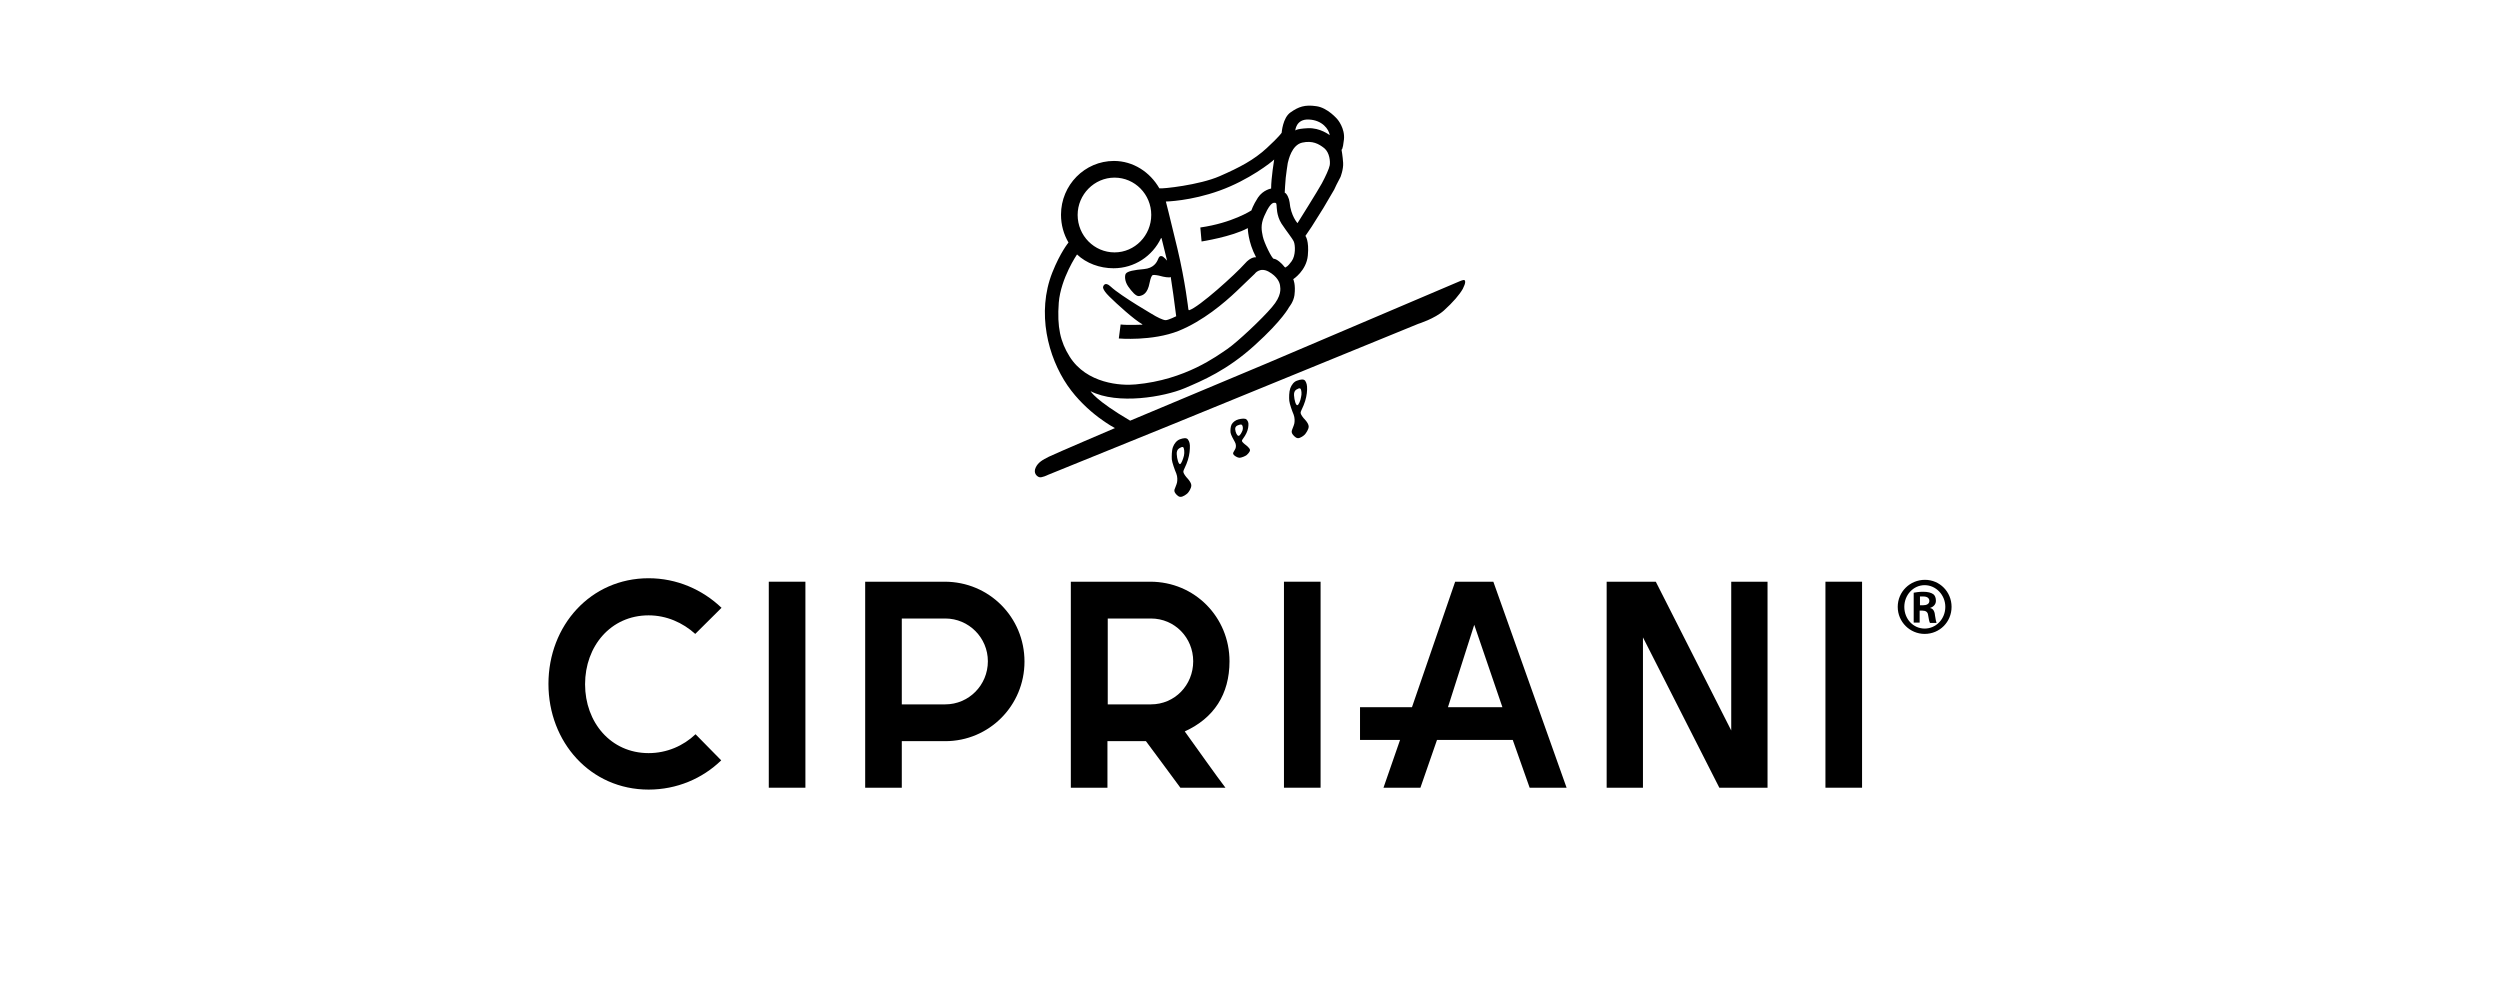
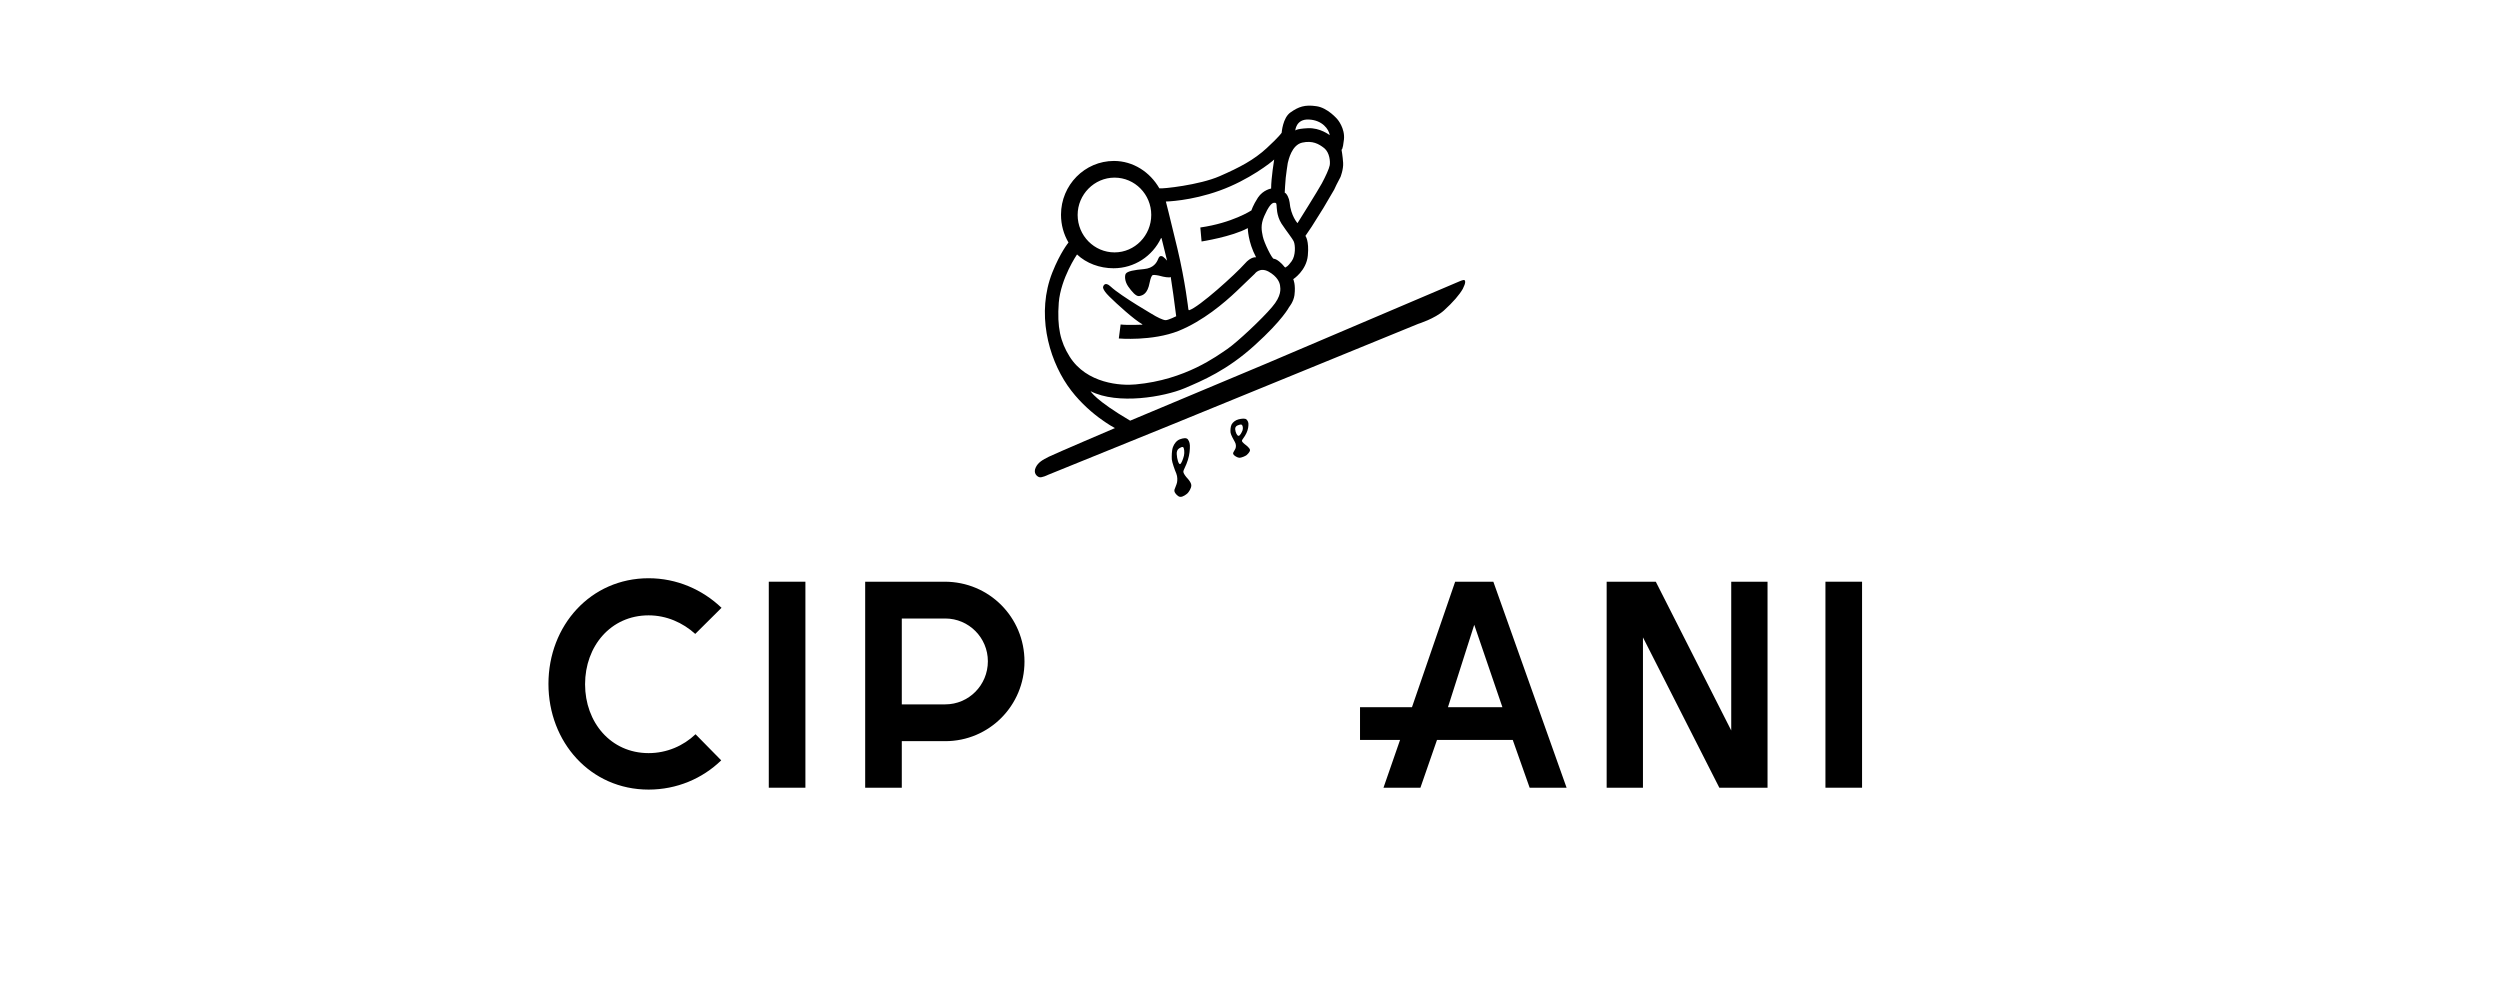
<svg xmlns="http://www.w3.org/2000/svg" width="142" height="57" viewBox="0 0 142 57" fill="none">
  <g clip-path="url(#clip0_2606_270)">
    <path d="M60.749 20.244C60.23 19.413 60.035 18.583 60.138 17.191C60.253 15.799 61.175 14.453 61.175 14.453C61.705 14.956 62.465 15.237 63.249 15.237C64.435 15.237 65.461 14.547 65.944 13.529C65.944 13.529 65.968 13.506 65.979 13.541L66.29 14.804C66.29 14.804 66.094 14.57 65.99 14.547C65.887 14.535 65.841 14.559 65.772 14.734C65.703 14.909 65.518 15.237 64.977 15.284C64.435 15.331 64.032 15.401 63.94 15.553C63.882 15.658 63.871 15.962 64.078 16.267C64.285 16.559 64.527 16.852 64.712 16.816C64.908 16.781 65.184 16.688 65.299 16.056C65.357 15.775 65.415 15.646 65.484 15.623C65.553 15.6 65.818 15.646 65.933 15.682C66.048 15.717 66.451 15.799 66.497 15.728L66.647 16.746L66.808 17.963C66.808 17.963 66.382 18.174 66.221 18.185C66.06 18.197 65.645 17.963 65.645 17.963C65.645 17.963 63.675 16.828 63.087 16.278C62.742 15.951 62.661 16.278 62.661 16.278C62.661 16.278 62.569 16.407 63.007 16.84C63.444 17.273 64.424 18.162 64.885 18.419V18.442C64.885 18.442 64.032 18.478 63.652 18.431L63.548 19.226C63.548 19.226 65.449 19.39 66.947 18.794C68.329 18.232 69.527 17.214 70.242 16.536C70.956 15.857 71.267 15.553 71.267 15.553C71.267 15.553 71.543 15.155 72.05 15.424C72.557 15.705 72.684 16.044 72.707 16.22C72.73 16.395 72.811 16.793 72.246 17.448C71.682 18.115 70.288 19.425 69.712 19.823C69.136 20.209 67.338 21.578 64.504 21.835C63.686 21.917 61.717 21.8 60.749 20.244ZM63.306 10.089C64.458 10.089 65.391 11.037 65.391 12.207C65.391 13.377 64.458 14.336 63.306 14.336C62.154 14.336 61.21 13.389 61.21 12.207C61.21 11.049 62.154 10.089 63.306 10.089ZM69.274 10.826C70.933 10.23 72.223 9.212 72.373 9.06C72.373 9.06 72.2 10.113 72.2 10.71C72.2 10.71 71.751 10.78 71.451 11.224C71.163 11.669 71.082 11.95 71.082 11.95C71.082 11.95 70 12.663 68.179 12.921L68.249 13.716C68.249 13.716 69.977 13.447 70.875 12.956C70.875 12.956 70.875 13.728 71.347 14.617C71.347 14.617 71.071 14.547 70.691 14.991C70.195 15.553 68.099 17.46 67.534 17.624L67.5 17.577C67.5 17.577 67.327 16.009 66.878 14.126C66.428 12.242 66.221 11.447 66.221 11.447C66.221 11.447 67.626 11.423 69.274 10.826ZM72.511 11.681C72.522 11.739 72.499 12.242 72.787 12.698C73.087 13.155 73.41 13.541 73.49 13.728C73.571 13.915 73.605 14.512 73.364 14.839C73.122 15.167 73.076 15.143 73.076 15.143C73.076 15.143 73.018 15.26 72.926 15.12C72.822 14.98 72.522 14.699 72.35 14.699C72.246 14.699 71.797 13.775 71.728 13.435C71.659 13.096 71.589 12.78 71.808 12.277C72.027 11.774 72.223 11.505 72.384 11.517C72.522 11.505 72.499 11.622 72.511 11.681ZM73.029 10.101C73.052 9.937 73.122 9.341 73.145 9.259C73.191 9.083 73.364 8.241 73.963 8.101C74.55 7.972 74.907 8.171 75.218 8.416C75.529 8.674 75.564 9.189 75.529 9.387C75.495 9.586 75.287 10.031 75.08 10.417C74.873 10.803 73.698 12.675 73.698 12.675C73.698 12.675 73.317 12.265 73.248 11.482C73.225 11.271 73.087 10.979 72.972 10.944C72.972 10.955 73.006 10.265 73.029 10.101ZM74.354 6.79C75.103 6.825 75.483 7.34 75.529 7.679C75.529 7.679 74.988 7.247 74.285 7.282C73.582 7.317 73.571 7.422 73.571 7.422C73.571 7.422 73.605 6.744 74.354 6.79ZM83.19 15.915C83.144 15.869 82.914 15.974 82.914 15.974L71.947 20.642L64.193 23.894C62.2 22.724 61.947 22.221 61.947 22.221C63.491 23.005 66.129 22.537 67.269 22.058C68.295 21.625 69.712 21.028 71.278 19.601C72.857 18.174 73.225 17.436 73.225 17.436C73.225 17.436 73.467 17.156 73.525 16.77C73.605 16.149 73.456 15.857 73.456 15.857C73.456 15.857 74.204 15.377 74.285 14.512C74.366 13.658 74.147 13.4 74.147 13.4L74.504 12.874L75.172 11.809L75.783 10.768L75.909 10.499L76.14 10.054C76.14 10.054 76.313 9.621 76.29 9.247C76.267 8.873 76.198 8.498 76.198 8.498C76.198 8.498 76.267 8.557 76.336 7.925C76.405 7.282 75.967 6.779 75.967 6.779C75.967 6.779 75.414 6.112 74.757 6.03C74.112 5.936 73.755 6.065 73.306 6.381C72.857 6.685 72.799 7.539 72.799 7.539C72.799 7.539 72.672 7.75 71.947 8.416C71.221 9.083 70.426 9.504 69.274 10.008C68.122 10.511 66.025 10.733 65.852 10.698C65.322 9.774 64.366 9.142 63.272 9.142C61.613 9.142 60.265 10.511 60.265 12.195C60.265 12.768 60.415 13.307 60.691 13.775C60.691 13.775 60.23 14.325 59.77 15.483C58.871 17.764 59.528 20.279 60.634 21.894C61.739 23.497 63.329 24.315 63.329 24.315C63.329 24.315 59.931 25.766 59.574 25.942C59.228 26.117 58.963 26.258 58.825 26.562C58.687 26.866 58.883 27.053 59.021 27.1C59.159 27.158 59.528 26.971 59.528 26.971L66.59 24.105L80.552 18.396C80.552 18.396 81.497 18.103 82.015 17.635C82.534 17.167 82.902 16.735 83.087 16.407C83.271 16.044 83.225 15.962 83.19 15.915Z" fill="black" />
-     <path d="M73.688 23.016C73.606 23.029 73.517 22.739 73.5 22.449C73.484 22.159 73.68 22.106 73.68 22.106C73.68 22.106 73.811 22.014 73.868 22.08C73.925 22.146 73.949 22.37 73.9 22.555C73.868 22.752 73.77 23.003 73.688 23.016ZM74.047 23.754C74.047 23.754 73.892 23.57 73.876 23.464C73.868 23.372 73.917 23.332 74.047 23.016C74.178 22.7 74.235 22.396 74.243 22.133C74.251 21.869 74.21 21.75 74.137 21.632C74.055 21.513 73.859 21.553 73.68 21.619C73.5 21.671 73.362 21.856 73.288 22.054C73.215 22.265 73.215 22.581 73.231 22.765C73.247 22.937 73.402 23.372 73.476 23.543C73.549 23.728 73.541 23.939 73.517 24.058C73.492 24.176 73.386 24.4 73.37 24.48C73.362 24.545 73.37 24.559 73.394 24.625C73.419 24.677 73.566 24.875 73.713 24.888C73.851 24.901 74.08 24.73 74.129 24.664C74.178 24.598 74.341 24.387 74.333 24.216C74.325 24.018 74.047 23.754 74.047 23.754Z" fill="black" />
    <path d="M70.354 24.755C70.272 24.764 70.174 24.57 70.158 24.376C70.15 24.182 70.346 24.146 70.346 24.146C70.346 24.146 70.477 24.085 70.534 24.129C70.591 24.173 70.616 24.323 70.575 24.447C70.526 24.57 70.436 24.747 70.354 24.755ZM70.714 25.241C70.714 25.241 70.558 25.117 70.542 25.055C70.534 24.985 70.583 24.967 70.714 24.755C70.845 24.544 70.902 24.341 70.91 24.164C70.926 23.997 70.877 23.908 70.804 23.829C70.722 23.749 70.526 23.776 70.346 23.82C70.174 23.864 70.027 23.979 69.954 24.111C69.888 24.244 69.88 24.464 69.896 24.579C69.913 24.694 70.068 24.985 70.142 25.108C70.215 25.232 70.207 25.373 70.183 25.453C70.158 25.532 70.052 25.682 70.043 25.726C70.035 25.77 70.043 25.788 70.068 25.823C70.084 25.858 70.24 25.982 70.379 26C70.526 26.008 70.746 25.894 70.796 25.858C70.845 25.814 71.008 25.673 71 25.558C70.984 25.426 70.714 25.241 70.714 25.241Z" fill="black" />
    <path d="M67.026 26.361C66.944 26.374 66.854 26.082 66.838 25.79C66.821 25.511 67.018 25.444 67.018 25.444C67.018 25.444 67.149 25.351 67.207 25.404C67.264 25.457 67.289 25.697 67.248 25.883C67.198 26.082 67.1 26.348 67.026 26.361ZM67.387 27.105C67.387 27.105 67.231 26.919 67.215 26.813C67.207 26.72 67.256 26.68 67.387 26.361C67.518 26.042 67.576 25.736 67.584 25.471C67.6 25.205 67.559 25.085 67.477 24.966C67.395 24.846 67.198 24.886 67.018 24.952C66.838 25.019 66.698 25.192 66.624 25.391C66.55 25.59 66.55 25.922 66.559 26.095C66.575 26.268 66.731 26.707 66.813 26.893C66.887 27.079 66.879 27.291 66.854 27.411C66.829 27.53 66.723 27.756 66.706 27.823C66.698 27.889 66.706 27.916 66.731 27.969C66.755 28.022 66.903 28.221 67.043 28.221C67.19 28.235 67.412 28.062 67.461 28.009C67.51 27.956 67.674 27.743 67.666 27.557C67.658 27.371 67.387 27.105 67.387 27.105Z" fill="black" />
-     <path d="M109.054 34.38H109.214C109.427 34.38 109.587 34.309 109.587 34.13C109.587 33.987 109.48 33.88 109.249 33.88C109.16 33.88 109.107 33.88 109.054 33.88V34.38ZM109.054 35.363H108.698V33.666C108.822 33.648 108.982 33.612 109.231 33.612C109.516 33.612 109.694 33.666 109.818 33.755C109.907 33.827 109.96 33.952 109.96 34.13C109.96 34.327 109.818 34.47 109.64 34.523V34.541C109.782 34.559 109.889 34.702 109.907 34.952C109.942 35.22 109.978 35.327 109.996 35.381H109.622C109.587 35.327 109.551 35.167 109.516 34.934C109.498 34.756 109.374 34.684 109.196 34.684H109.036V35.363H109.054ZM109.32 33.237C108.68 33.237 108.165 33.791 108.165 34.47C108.165 35.167 108.68 35.703 109.32 35.703C109.96 35.703 110.494 35.167 110.494 34.47C110.494 33.791 109.96 33.237 109.32 33.237ZM109.338 32.934C110.174 32.934 110.849 33.612 110.849 34.47C110.849 35.327 110.174 36.006 109.32 36.006C108.485 36.006 107.791 35.327 107.791 34.47C107.791 33.612 108.485 32.934 109.338 32.934Z" fill="black" />
-     <path d="M65.374 40.008H65.214H62.92V35.131H65.374C66.725 35.131 67.774 36.221 67.774 37.56C67.774 38.918 66.725 40.008 65.374 40.008ZM69.836 37.56C69.836 35.059 67.863 33.041 65.338 33.041H60.823V44.742H62.903V42.098H65.089C65.498 42.652 66.352 43.795 67.045 44.742H69.605C69.125 44.117 68.04 42.581 67.294 41.544C68.947 40.794 69.836 39.436 69.836 37.56Z" fill="black" />
    <path d="M53.693 40.008H53.533H51.222V35.131H53.693C55.027 35.131 56.111 36.221 56.111 37.56C56.111 38.918 55.027 40.008 53.693 40.008ZM53.658 33.041H49.142V44.742H51.222V42.098H53.533H53.693C56.182 42.098 58.191 40.079 58.191 37.578C58.191 35.059 56.182 33.041 53.658 33.041Z" fill="black" />
    <path d="M39.49 36.006C38.779 35.363 37.854 34.952 36.841 34.952C34.69 34.952 33.232 36.703 33.232 38.865C33.232 41.026 34.69 42.777 36.841 42.777C37.872 42.777 38.814 42.366 39.507 41.705L40.965 43.188C39.898 44.224 38.441 44.849 36.841 44.849C33.534 44.849 31.152 42.152 31.152 38.847C31.152 35.524 33.552 32.844 36.841 32.844C38.441 32.844 39.898 33.487 40.983 34.523L39.49 36.006Z" fill="black" />
    <path d="M82.244 40.169L83.737 35.488L85.337 40.169H82.244ZM84.822 33.041H82.653L80.2 40.169H77.249V42.027H79.524L78.582 44.742H80.68L81.622 42.027H85.924L86.884 44.742H88.982L84.822 33.041Z" fill="black" />
    <path d="M91.258 33.041H94.049L98.334 41.491V33.041H100.396V44.742H97.658L93.32 36.203V44.742H91.258V33.041Z" fill="black" />
    <path d="M45.747 33.041H43.667V44.742H45.747V33.041Z" fill="black" />
-     <path d="M75.009 33.041H72.929V44.742H75.009V33.041Z" fill="black" />
    <path d="M105.765 33.041H103.685V44.742H105.765V33.041Z" fill="black" />
  </g>
  <defs>
    <clipPath id="clip0_2606_270">
      <rect width="80" height="38.889" fill="white" transform="translate(31 6)" />
    </clipPath>
  </defs>
</svg>